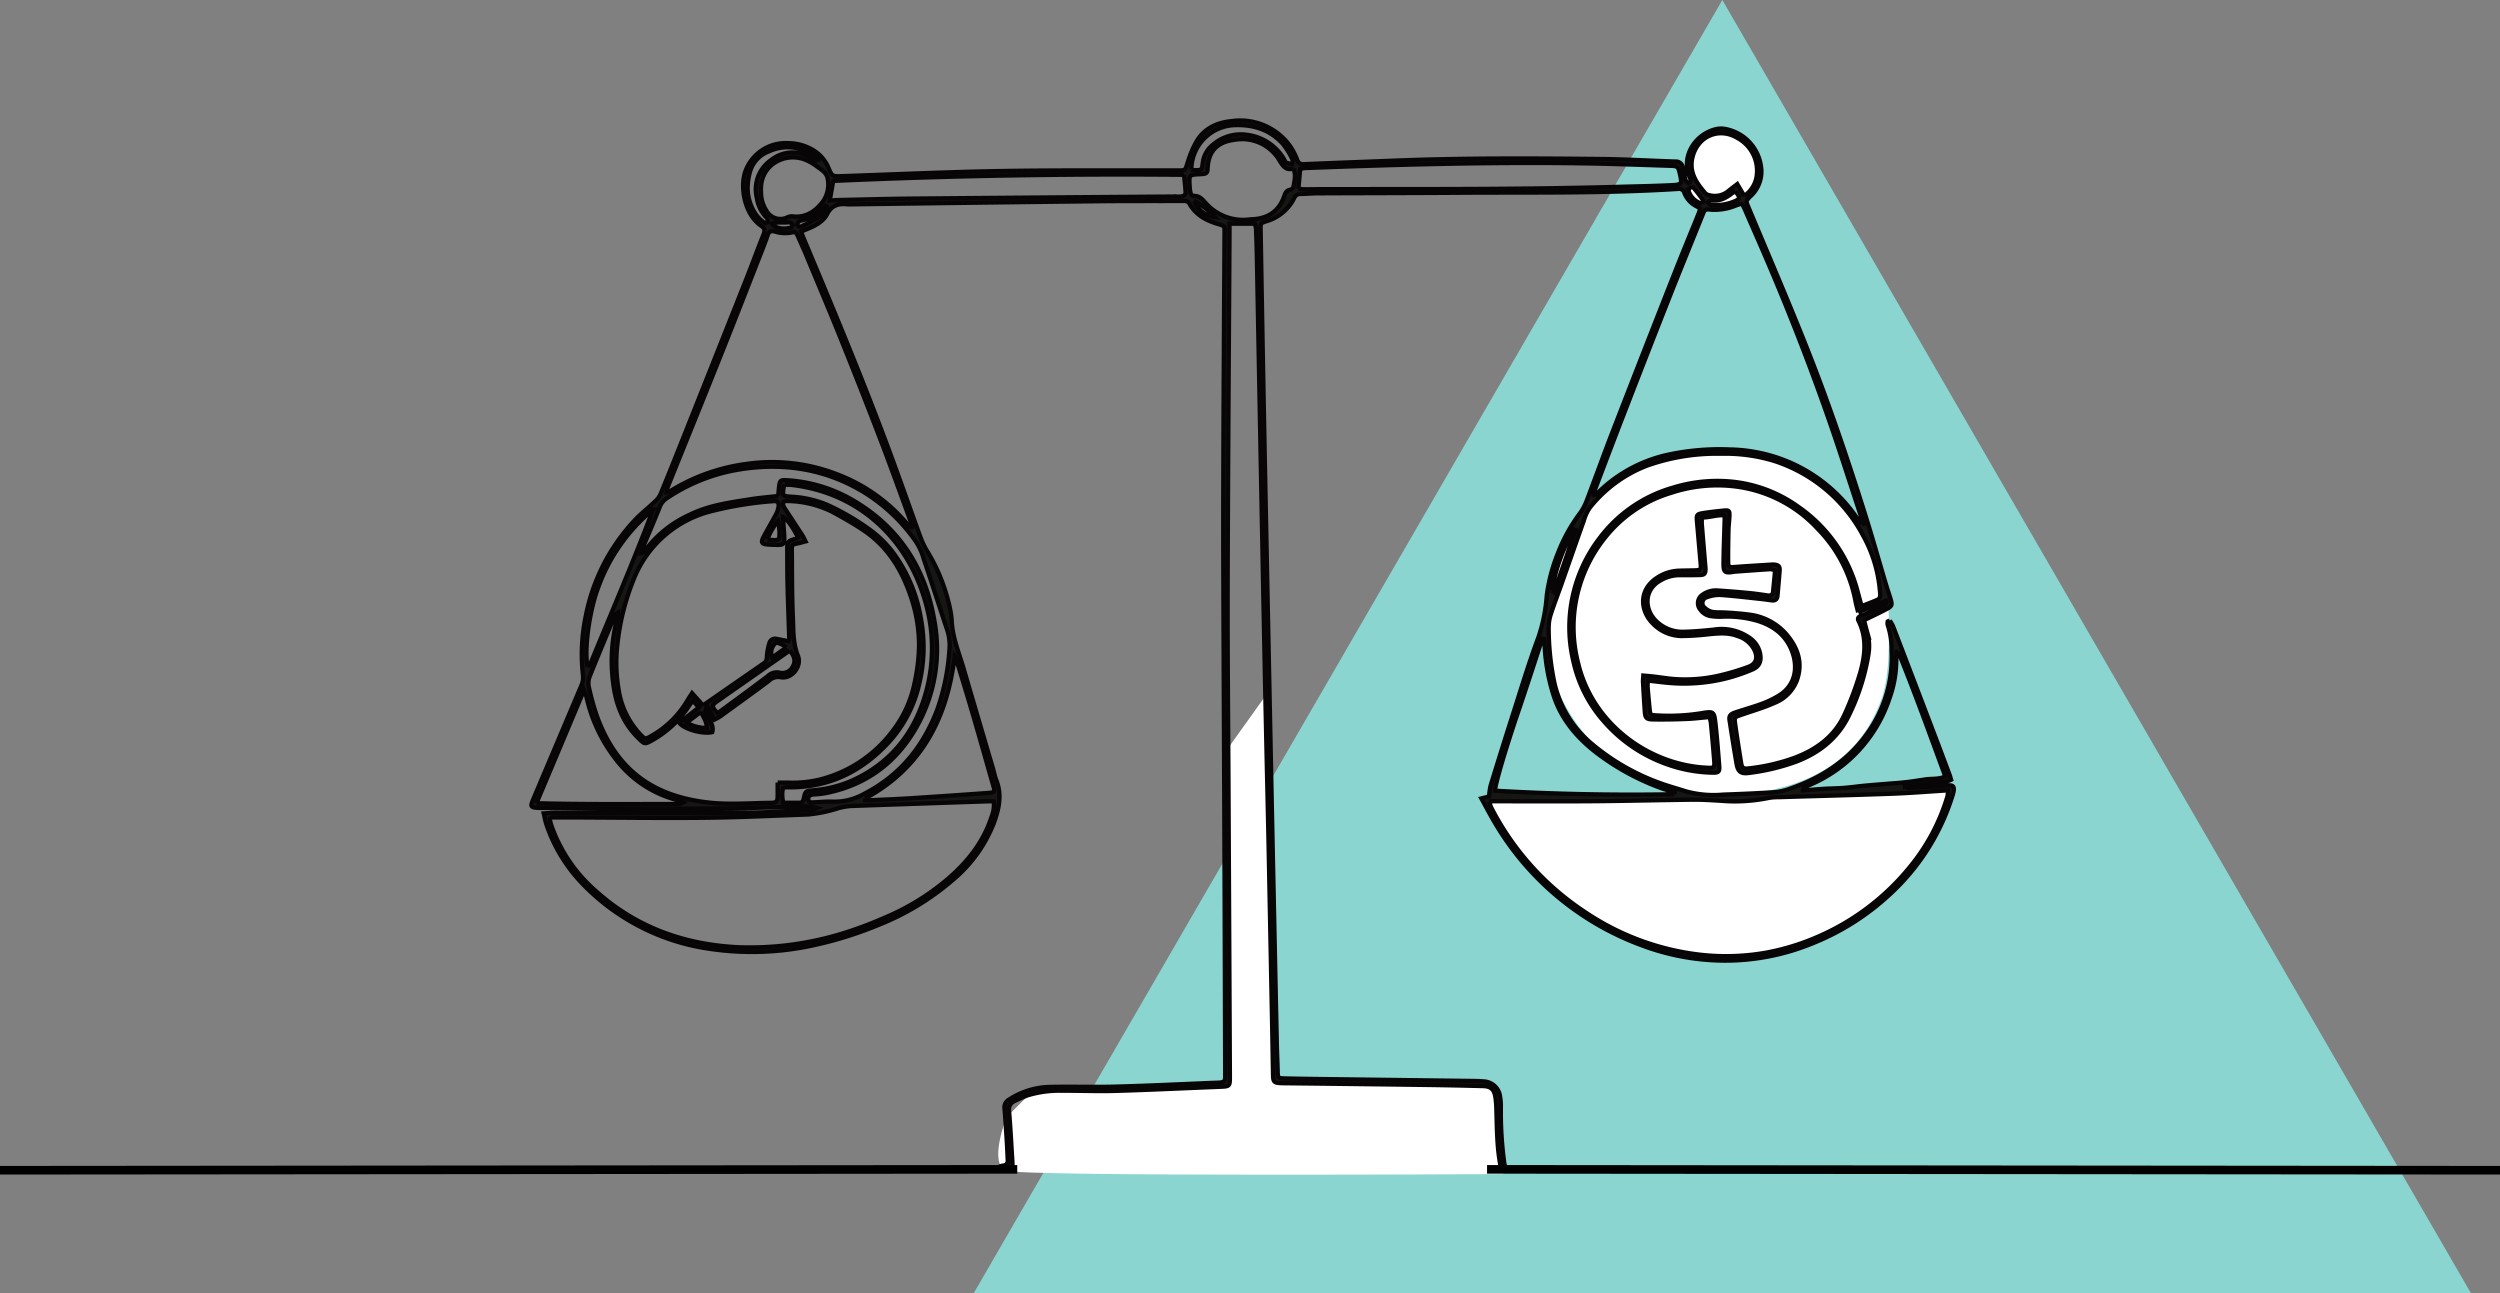
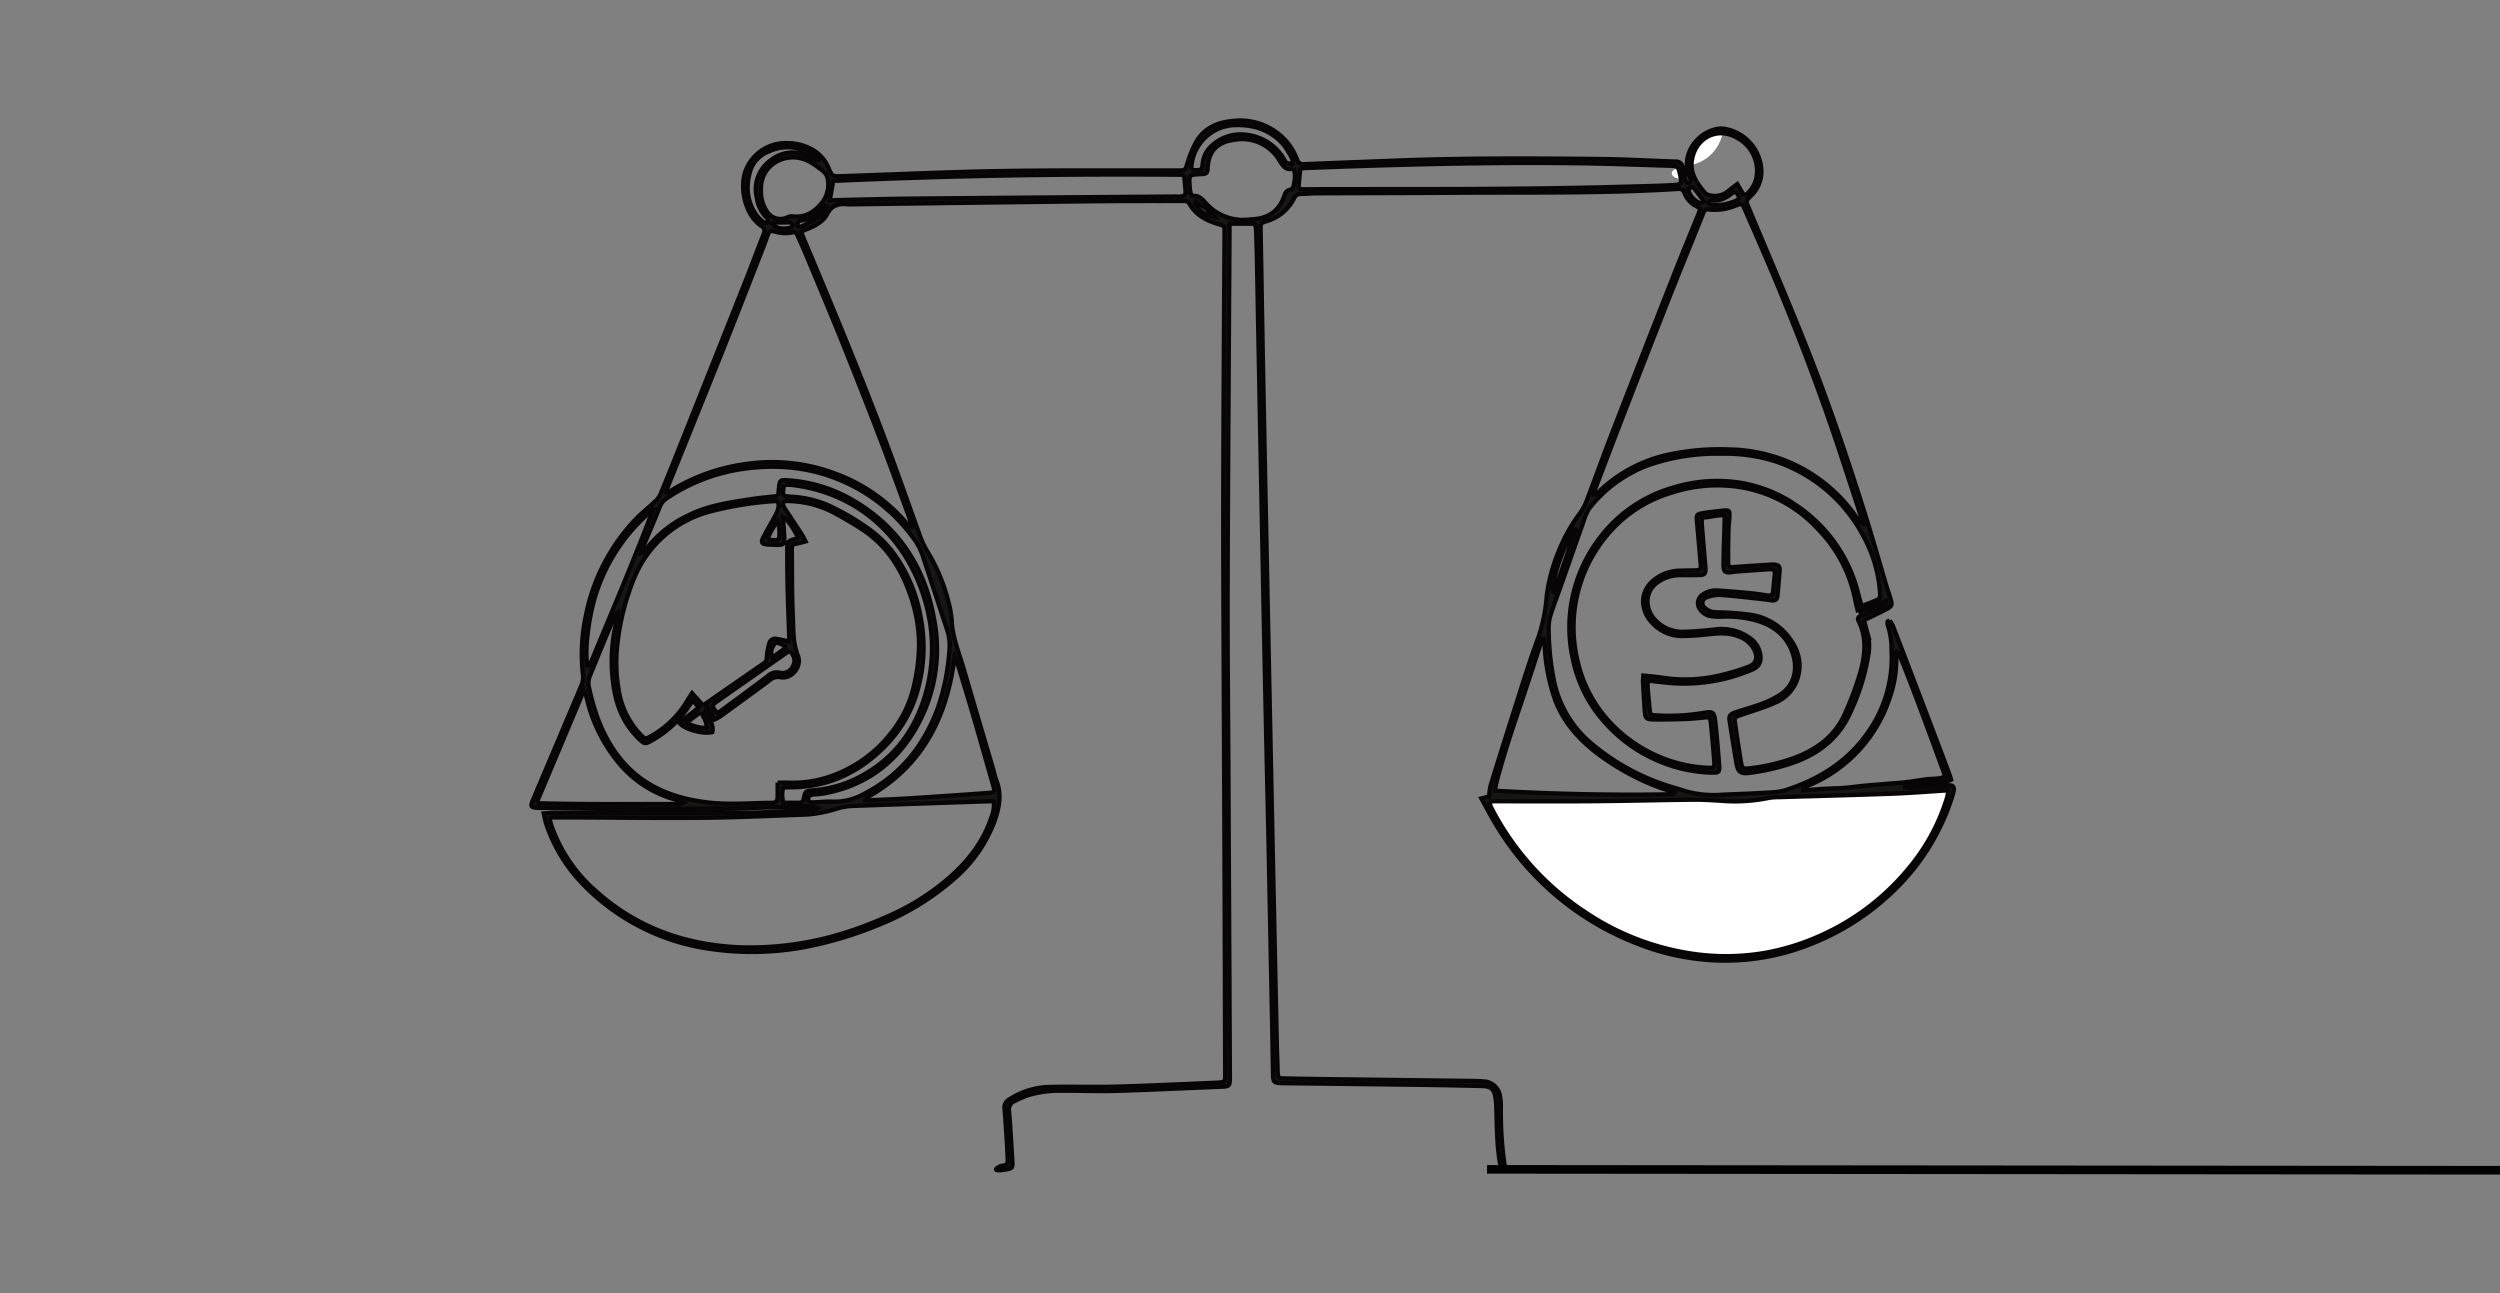
<svg xmlns="http://www.w3.org/2000/svg" width="580.002" height="300" viewBox="0 0 580.002 300">
  <rect x="0" y="0" width="580.002" height="300" fill="#808080" stroke="none" />
  <g id="Raggruppa_857" data-name="Raggruppa 857" transform="translate(-1368.749 -1148.5)">
-     <path id="Tracciato_5980" data-name="Tracciato 5980" d="M173.667,0,347.333,300H0Z" transform="translate(1594.667 1148.5)" fill="#8ad5d0" />
-     <path id="Tracciato_5998" data-name="Tracciato 5998" d="M2085.806,3619.276v75.839l-44.835,2.862-5.724,5.724s-4.293,10.97,0,12.4,115.222.785,115.222.785l-.945-18.91-4.573-2.862h-45.79l-1-3.339-2.816-85.855Z" transform="translate(-433 -2296)" fill="#fff" />
-     <path id="Tracciato_5988" data-name="Tracciato 5988" d="M8.5-1C13.194-1,17,3.582,17,8s-.875,6.951-8.5,8S0,12.418,0,8,3.806-1,8.5-1Z" transform="translate(1760 1180)" fill="#fff" />
+     <path id="Tracciato_5988" data-name="Tracciato 5988" d="M8.5-1s-.875,6.951-8.5,8S0,12.418,0,8,3.806-1,8.5-1Z" transform="translate(1760 1180)" fill="#fff" />
    <path id="Tracciato_5987" data-name="Tracciato 5987" d="M2147.607,3631.149s16.906,35.591,54.869,35.294,50.42-32.328,50.42-32.328l1.779-6.525-38.557,1.78h-65.25Z" transform="translate(-433 -2296)" fill="#fff" />
    <g id="Raggruppa_678" data-name="Raggruppa 678" transform="translate(183.25 -233.5)">
      <g id="Raggruppa_677" data-name="Raggruppa 677" transform="translate(-75.493 -2134)">
-         <path id="Tracciato_5986" data-name="Tracciato 5986" d="M40,0A40,40,0,0,1,80,40c0,5.324.063,13.216-1.933,18.125C72.135,74.438,56.767,80,40,80A40,40,0,0,1,40,0Z" transform="translate(1619.243 3620.5)" fill="#fff" />
        <path id="Tracciato_5809" data-name="Tracciato 5809" d="M560.827,115.979a8.959,8.959,0,0,1,.781,1.323q5.058,13.2,10.082,26.407c1.023,2.689,2.029,5.384,3.037,8.079.115.307.192.629.338,1.111-1.714.847-3.564.6-5.294.9-1.771.307-3.577.412-5.412.775a2.723,2.723,0,0,0,.781.209c2.424-.1,4.847-.215,7.269-.337a10.366,10.366,0,0,0,1.348-.141c1.7-.311,2.351-.037,1.693,2.092a52.125,52.125,0,0,1-14.813,23.3,57.821,57.821,0,0,1-17.975,11.265,53.169,53.169,0,0,1-20.489,3.9,55.152,55.152,0,0,1-19.037-3.6,65.927,65.927,0,0,1-33.808-28.194c-1.1-1.818-2.073-3.72-3.242-5.831l1.783-.458a16.69,16.69,0,0,1,.37-2.564q2.559-8.328,5.21-16.628c1.9-5.907,3.678-11.859,5.85-17.664a38.442,38.442,0,0,0,1.952-9.73,40.079,40.079,0,0,1,2.507-9.632,39.215,39.215,0,0,1,5.288-9.608,12.771,12.771,0,0,0,1.542-2.975c2.03-5.323,3.951-10.689,6.009-16q7.124-18.383,14.347-36.728c1.816-4.619,3.722-9.2,5.581-13.805.122-.3.2-.625.32-1a5.109,5.109,0,0,0-.7-.51,5.8,5.8,0,0,1-2.948-3.136,1.274,1.274,0,0,0-1.5-.965c-17.037,1.074-34.1.768-51.154.887-10.788.076-21.575.077-32.364.127-1.354.006-2.708.137-4.062.153a1.5,1.5,0,0,0-1.453.942,10.42,10.42,0,0,1-6.439,5.385c-1.36.437-1.371.48-1.347,1.869q.243,14.568.506,29.135.4,21.513.839,43.025.543,27.1,1.1,54.2.31,15.159.628,30.318.333,15.922.674,31.844c.049,2.258.148,4.515.208,6.773.04,1.525.119,1.664,1.616,1.7,3.105.077,6.211.117,9.317.156q17.28.22,34.558.434c.734.009,1.47.03,2.2.1a4,4,0,0,1,3.909,3.562,12.661,12.661,0,0,1,.179,2.359,86.372,86.372,0,0,0,.814,13.17,7.2,7.2,0,0,0,.358,1.063c.663-.216-1.044.479-1.133.066-1-4.614-.94-9.312-1.1-13.994a21.446,21.446,0,0,0-.209-2.528c-.285-1.86-1.037-2.561-2.924-2.61q-6.775-.179-13.552-.27-16.265-.216-32.53-.393c-.225,0-.451,0-.677-.013-1.648-.065-1.879-.28-1.909-1.867-.078-4.008-.139-8.018-.217-12.026q-.4-20.326-.8-40.653c-.206-10.049-.451-20.1-.661-30.147q-.379-18.124-.728-36.247Q414.668,67.046,414,31.729c-.042-2.2-.119-4.4-.2-6.6a8.636,8.636,0,0,0-.241-1.232h-5.9c0,.62,0,1.323,0,2.025-.15,27.277-.356,54.552-.432,81.829-.043,15.586.121,31.174.195,46.76q.16,33.545.323,67.09c.012,2.467,0,2.446-2.387,2.54-7.957.312-15.911.706-23.869.939-4.232.124-8.472-.044-12.707-.032a25.128,25.128,0,0,0-8.02,1.093,29.436,29.436,0,0,0-2.936,1.289,2.155,2.155,0,0,0-1.306,2.451c.325,3.824.514,7.66.758,11.492.1,1.551.017,1.7-1.588,1.965-3.841.641-1.677-.772-.56-.931a1.069,1.069,0,0,0,1.069-1.239c-.067-1.466-.126-2.932-.219-4.4-.159-2.536-.315-5.073-.526-7.6a2.059,2.059,0,0,1,1.092-2.088,17.938,17.938,0,0,1,9.594-2.915c5.081-.1,10.169.069,15.248-.071,7.789-.215,15.574-.588,23.359-.915,1.838-.077,1.907-.172,1.9-1.984q-.06-21.941-.137-43.88-.084-22.619-.186-45.236c-.054-15.023-.149-30.045-.119-45.067.042-20.387.185-40.775.287-61.161.007-1.412.018-1.426-1.4-1.842-2.788-.818-5.246-2.1-6.735-4.747-.381-.677-.975-.635-1.61-.633-6.383.021-12.766-.023-19.148.05q-29.056.333-58.112.737a2.86,2.86,0,0,1-.339,0c-2.056-.212-3.71.056-4.839,2.249-.875,1.7-2.691,2.686-4.508,3.426-.46.187-.916.381-1.513.63.179.508.3.92.467,1.314,6.924,16.494,13.826,33,20.048,49.773,2.433,6.558,4.735,13.164,7.129,19.737a19.46,19.46,0,0,0,1.423,3.058,42.161,42.161,0,0,1,5.113,12.115,23.886,23.886,0,0,1,.74,4.162c.135,3.919,1.661,7.47,2.734,11.142q3.394,11.614,6.826,23.217c.27.919.433,1.879.786,2.764,1.324,3.314.663,6.511-.477,9.686a32.61,32.61,0,0,1-9.52,13.383,60.538,60.538,0,0,1-17.6,10.622,87.357,87.357,0,0,1-14.177,4.47A66.674,66.674,0,0,1,287.55,192.2a50.881,50.881,0,0,1-30.085-15.246,36.926,36.926,0,0,1-8.283-13.651c-.266-.766-.388-1.582-.629-2.594.944-.054,1.6-.125,2.261-.126,14.911,0,29.823.057,44.734-.034,5.077-.031,10.152-.437,15.228-.689a6.514,6.514,0,0,0,1.232-.388,11.919,11.919,0,0,0-4.314-.362c-5.474.144-10.946.394-16.421.45-8.583.087-17.167.074-25.751.053-5.929-.015-11.858-.115-17.787-.177-.225,0-.452,0-.677-.017-1.484-.1-1.633-.351-1.027-1.781q5.646-13.324,11.273-26.657a4.7,4.7,0,0,0,.364-2.279,42.91,42.91,0,0,1,.647-13.813,45.039,45.039,0,0,1,11.452-22.3c1.347-1.433,2.924-2.649,4.353-4.008a5.812,5.812,0,0,0,1.466-1.79c2.047-4.952,4.025-9.932,6.006-14.911q6.946-17.453,13.871-34.915c1.391-3.513,2.685-7.064,4.085-10.573.35-.878.313-1.439-.528-1.992-3.506-2.3-4.962-8.119-3.836-12.181a9.931,9.931,0,0,1,10.023-7.008,11.351,11.351,0,0,1,5.656,1.5,8.734,8.734,0,0,1,3.749,4.218c.863,2.029.9,2.009,3.174,1.934,12.3-.411,24.607-.982,36.915-1.184,13.665-.225,27.336-.112,41-.143,1.781,0,1.67-.03,2.222-1.762A24.236,24.236,0,0,1,400,4.809c1.806-3.058,4.8-4.4,8.192-4.721a14.277,14.277,0,0,1,13.1,5.241,14.662,14.662,0,0,1,2.037,3.663,1.421,1.421,0,0,0,1.6,1.095c7.053-.3,14.107-.552,21.16-.827,15.978-.623,31.962-.536,47.945-.37,5.7.059,11.4.414,17.1.585A1.559,1.559,0,0,1,512.8,10.8c.188.767.35,1.54.528,2.309a3.242,3.242,0,0,0,.276.967.8.8,0,0,0,.66.332c.163-.037.356-.414.345-.63a3.3,3.3,0,0,0-.316-.957c-1.886-4.847,1.627-9.828,6.28-10.876a5.359,5.359,0,0,1,2.172-.013,10.237,10.237,0,0,1,8.211,8.629,7.731,7.731,0,0,1-2.383,6.929c-1.165,1.15-1.122,1.141-.542,2.528,4.5,10.776,9.131,21.5,13.441,32.354,5.083,12.8,9.518,25.837,13.649,38.973,1.71,5.436,3.25,10.924,4.878,16.385.338,1.136.751,2.249,1.075,3.388.338,1.184.263,1.509-.806,2.091-1.725.937-3.513,1.754-5.405,2.686.244.924.5,1.938.779,2.945a11.653,11.653,0,0,1,.269,4.869A50.1,50.1,0,0,1,551.5,137.7c-2.539,5.425-6.823,8.873-12.309,10.982a49.724,49.724,0,0,1-11,2.642c-1.879.265-2.588-.266-2.912-2.165-.571-3.335-1.094-6.679-1.615-10.023-.156-1,.135-1.443,1.3-1.84,2.08-.707,4.208-1.281,6.265-2.047a22.077,22.077,0,0,0,3.931-1.912c3.931-2.442,4.444-6.778,2.861-10.592-1.472-3.545-4.3-5.6-7.848-6.7a25.029,25.029,0,0,0-8.371-.962,13.925,13.925,0,0,1-2.525-.148,3.589,3.589,0,0,1-2.386-1.487,2.342,2.342,0,0,1,.6-3.536,5.238,5.238,0,0,1,3.371-.923q3.631.24,7.255.586c1.458.139,2.91.353,4.359.568.756.112,1.21-.114,1.286-.917.155-1.617.311-3.234.472-4.9a4.507,4.507,0,0,0-1.124-.278c-2.756.175-5.511.382-8.266.581-.056,0-.11.023-.166.032-2.112.34-2.44.133-2.42-1.989.03-3.383.175-6.766.267-10.148.007-.27-.024-.542-.046-.989-1.813-.091-3.45.528-5.244.541,0,.664-.03,1.1,0,1.54.254,3.152.522,6.3.785,9.453a8.9,8.9,0,0,1,.076,1.013c-.03,1.023-.278,1.3-1.316,1.328-1.637.042-3.275.037-4.913.037a8.6,8.6,0,0,0-4.182,1.2c-3.878,2.131-3.782,6.536-1.269,9.2a8.643,8.643,0,0,0,6.7,2.722c2.308-.044,4.618-.266,6.917-.5a11.309,11.309,0,0,1,8.35,1.956,5.764,5.764,0,0,1,2.374,3.584c.34,1.809-.15,3.03-1.837,3.738a41.514,41.514,0,0,1-6.07,2.057,40.411,40.411,0,0,1-12.435,1.1c-1.843-.123-3.677-.383-5.688-.6a12.7,12.7,0,0,0-.061,1.513c.131,1.689.293,3.375.46,5.061.134,1.353.176,1.418,1.517,1.487a47.514,47.514,0,0,0,10.3-.472c3.072-.513,3.138-.517,3.481,2.539.359,3.2.593,6.409.847,9.617.112,1.417-.127,1.649-1.637,1.607a33.285,33.285,0,0,1-11.085-2.161,34.553,34.553,0,0,1-13.83-9.494,31.1,31.1,0,0,1-7.242-13.965,34.028,34.028,0,0,1,6.076-28.848A32.42,32.42,0,0,1,510.6,85.116a34.662,34.662,0,0,1,11.352-1.523,31.8,31.8,0,0,1,17.543,5.892,34.416,34.416,0,0,1,13.946,19.974c.256.972.53,1.939.865,3.158,1.273-.5,2.466-.936,3.623-1.449.864-.383.691-1.2.631-1.926a31.819,31.819,0,0,0-3.934-13.024,35.808,35.808,0,0,0-20.658-17.292,38.725,38.725,0,0,0-12.2-1.657,48.256,48.256,0,0,0-17.287,2.779,31.318,31.318,0,0,0-13.22,9.724,10.183,10.183,0,0,0-1.408,3.045c-1.785,4.992-3.521,10-5.283,15-.787,2.234-1.653,4.443-2.37,6.7a9.83,9.83,0,0,0-.494,3.154,61.822,61.822,0,0,0,1.333,12.771,25.841,25.841,0,0,0,8.72,14.164,51.78,51.78,0,0,0,17.692,9.718c1.393.45,2.805.845,4.2,1.3a24.411,24.411,0,0,0,8.56.722c4.006-.133,8.013-.308,12.013-.57a13.435,13.435,0,0,0,3.445-.8c7.155-2.473,13.321-6.388,17.791-12.625a30.066,30.066,0,0,0,5.789-19.412,17.925,17.925,0,0,0-.91-5.992,2.039,2.039,0,0,1,.023-.775l.472-.192m-93.032,41.913c.288.708.448,1.218.692,1.684a63.848,63.848,0,0,0,21.645,24.02,60.046,60.046,0,0,0,25.188,9.7,53.074,53.074,0,0,0,16.852-.29,54.765,54.765,0,0,0,12.556-3.943,56.223,56.223,0,0,0,20.55-15.672,46.588,46.588,0,0,0,8.916-16.585,8.1,8.1,0,0,0,.153-1.444c-4.465.276-8.676.624-12.894.778-8.858.323-17.72.541-26.58.811a11.265,11.265,0,0,0-2.187.183,39.045,39.045,0,0,1-11.116.642c-2.139-.121-4.283-.27-6.424-.246-7.677.084-15.353.287-23.03.347-7.955.063-15.911.014-24.32.014m85.7-43.829c-.266-1.086-.485-1.826-.624-2.581a32.409,32.409,0,0,0-8.7-16.729,31.286,31.286,0,0,0-20.514-10.03,34.029,34.029,0,0,0-13.52,1.608A30.717,30.717,0,0,0,495.02,96.445a33.168,33.168,0,0,0-6.534,29.183c3.277,14.286,16.5,23.938,30.14,24.495,1.421.058,1.588-.071,1.481-1.511-.221-2.982-.5-5.961-.779-8.939a9.182,9.182,0,0,0-.325-1.319c-1.826.16-3.552.379-5.282.446-2.592.1-5.191.15-7.785.111-1.592-.023-1.838-.34-1.946-1.917-.155-2.253-.288-4.508-.412-6.763-.023-.429.044-.864.081-1.5.893.083,1.657.137,2.417.227,1.622.191,3.237.471,4.864.589a35.538,35.538,0,0,0,10.428-.84,56.066,56.066,0,0,0,6.625-1.991c1.826-.657,2.266-2.032,1.484-3.821a6.408,6.408,0,0,0-3.881-3.308c-2.183-.863-4.424-.669-6.686-.444a60.352,60.352,0,0,1-6.41.417,9.378,9.378,0,0,1-6.543-2.806c-3.061-2.97-3.619-8.085,1.328-10.994a9.813,9.813,0,0,1,4.667-1.361c1.184-.044,2.371-.044,3.556-.076,1.464-.04,1.57-.164,1.447-1.563q-.428-4.893-.853-9.785c-.136-1.549-.054-1.705,1.561-1.96,1.5-.237,3.023-.393,4.538-.554,1.338-.142,1.5,0,1.441,1.309-.044,1.071-.2,2.139-.22,3.21-.056,2.481-.1,4.963-.073,7.444.013,1.11.292,1.211,1.347,1.131,2.923-.222,5.85-.391,8.776-.576a3.493,3.493,0,0,1,.677.014c.891.119,1.2.432,1.14,1.335-.136,1.97-.328,3.937-.5,5.905-.075.861-.568,1.165-1.391,1.049-.894-.126-1.789-.253-2.686-.347-3.03-.319-6.056-.692-9.094-.9a7.9,7.9,0,0,0-3.131.507,1.4,1.4,0,0,0-.494,2.537,3.809,3.809,0,0,0,1.586.863,9.824,9.824,0,0,0,1.852.119,68.083,68.083,0,0,1,7.229.585,13.609,13.609,0,0,1,8.054,4.338c2.763,3.169,4.068,6.751,2.547,10.939a9.106,9.106,0,0,1-5.128,5.144c-2.559,1.148-5.287,1.922-7.944,2.85-1.35.472-1.434.5-1.234,1.933.427,3.073.913,6.138,1.409,9.2.186,1.147.552,1.362,1.768,1.213a45.671,45.671,0,0,0,10.52-2.419c5.153-1.925,9.4-5,11.716-10.136a72.589,72.589,0,0,0,3.56-9.489c1.181-4.054,1.655-8.2-.357-12.219-.253-.506-.013-.876.461-1.092.307-.14.646-.209.954-.347,1.44-.642,2.882-1.28,4.306-1.956.5-.239.987-.567.727-1.261l-6.518,2.712m-303.3,47.59c-.137.29-.239.4-.222.488a11.566,11.566,0,0,0,.328,1.3,35.748,35.748,0,0,0,10.438,15.374c9.429,8.441,20.635,12.4,33.177,12.96a73.014,73.014,0,0,0,23.708-3.128,87.8,87.8,0,0,0,9.813-3.65,55.859,55.859,0,0,0,15.207-9.383c4.393-3.866,7.923-8.344,9.752-13.995a7.462,7.462,0,0,0,.563-3.652,8.712,8.712,0,0,0-.886-.067q-16,.532-31.989,1.091a14.642,14.642,0,0,0-3.153.512,32.911,32.911,0,0,1-7.109,1.47c-7.955.287-15.909.672-23.866.754-10.386.107-20.775-.04-31.164-.077-1.563,0-3.126,0-4.6,0m52.628-8.074c.959,0,1.574-.013,2.189,0a27.547,27.547,0,0,0,7.388-.665,30.394,30.394,0,0,0,17.135-11.37,26.774,26.774,0,0,0,4.952-10.664,43.588,43.588,0,0,0,1.135-9.038,34.838,34.838,0,0,0-1.816-11.143c-2.084-6.337-5.386-11.806-11-15.608-2.283-1.547-4.7-2.907-7.122-4.236a24.138,24.138,0,0,0-10.59-2.609c-.929-.047-1.235.4-.872,1.255a5.845,5.845,0,0,0,.522.869c1.268,1.936,2.545,3.865,3.8,5.808.256.4.437.839.743,1.436-.709.186-1.179.333-1.658.432-1.506.313-1.531.306-1.514,1.876.054,5.08.01,10.165.239,15.237.136,3-.015,6.02,1.168,8.97,1.011,2.52-1.5,5.5-4.013,5a3.017,3.017,0,0,0-2.7.825c-3.754,2.8-7.551,5.54-11.341,8.289a12.687,12.687,0,0,1-1.306.716c-.542-1-1.03-1.9-1.686-3.1-.193.62-.411.939-.34,1.169.146.477.5.888.673,1.359.422,1.124,1.227,2.174.838,3.476-2.172.515-6.424-.629-7.648-2.147l4.533-3.579-1.371-1.582c-.328.433-.578.726-.787,1.047a24.541,24.541,0,0,1-8.663,8.156c-1.7.951-1.763.935-3.181-.455-.283-.276-.55-.567-.816-.859-3.176-3.489-4.581-7.745-5.1-12.3a39.035,39.035,0,0,1,.97-14.614,10.926,10.926,0,0,0,.191-1.391,1.912,1.912,0,0,0-.881,1.032c-1.929,4.633-3.883,9.255-5.735,13.918a4.372,4.372,0,0,0-.1,2.461,58.13,58.13,0,0,0,1.862,6.673c4.815,13.183,13.845,18.648,26,19.988,4.683.516,9.472.107,14.212.061,1.528-.015,1.683-.273,1.684-1.857v-2.834m251.484-59.9.419-.142c-.309-.941-.615-1.883-.927-2.824-2.354-7.115-4.614-14.263-7.087-21.337q-5.861-16.765-12.744-33.145c-2.2-5.251-4.5-10.461-6.783-15.679-.633-1.448-.645-1.354-2.09-.843a12.878,12.878,0,0,1-5.624.956c-1.5-.152-1.511-.15-2.079,1.258-2.532,6.274-5.1,12.533-7.584,18.826q-5.584,14.159-11.064,28.359c-2.2,5.675-4.347,11.371-6.508,17.061a2.328,2.328,0,0,0-.05.619c.224-.041.357-.028.436-.087a8.608,8.608,0,0,0,.773-.652,33.254,33.254,0,0,1,16.552-8.667,57.026,57.026,0,0,1,13.8-1.1,36.828,36.828,0,0,1,12.374,2.383,36.357,36.357,0,0,1,17.406,13.953c.24.364.518.7.778,1.054m-220.75.958.532-.382c-.094-.309-.172-.624-.282-.927-2.315-6.3-4.569-12.619-6.967-18.885q-4.444-11.614-9.09-23.15c-2.693-6.7-5.5-13.351-8.275-20.018-.629-1.511-1.312-3-1.972-4.5-.239-.543-.529-1.063-1.248-.85a8.108,8.108,0,0,1-4.18-.218c-.822-.184-1.253.009-1.535.826-.552,1.6-1.175,3.174-1.792,4.749-2.965,7.561-5.9,15.133-8.915,22.674-4.164,10.423-8.389,20.822-12.577,31.235a5.227,5.227,0,0,0-.166,1.026,4.079,4.079,0,0,0,.793-.255,44.6,44.6,0,0,1,17.7-6.313,41.638,41.638,0,0,1,20.953,2.367,39.635,39.635,0,0,1,16.3,11.479,9.7,9.7,0,0,1,.723,1.138m-48.035,41.025c4.809-3.33,9.489-6.575,14.172-9.813.589-.407.609-.951.641-1.617a13.841,13.841,0,0,1,.554-2.947,1.367,1.367,0,0,1,1.688-1.047c.914.157,1.819.362,2.789.559a2.7,2.7,0,0,0,.143-.644c-.121-3.949-.28-7.9-.375-11.847-.071-2.991-.081-5.984-.084-8.975,0-1.615.261-1.886,1.835-2.264a2.807,2.807,0,0,0,.672-.376c-1.476-2.786-2.553-4.251-3.487-4.714.022.368.04.7.061,1.025.088,1.351.227,2.7.249,4.054.018,1.122-.29,1.38-1.42,1.379-.846,0-1.7-.021-2.538-.093-1.263-.109-1.514-.492-.929-1.632.9-1.754,1.927-3.443,2.845-5.189a5.366,5.366,0,0,0,.7-2.013c.073-1.046-.288-1.3-1.315-1.21A81.535,81.535,0,0,0,287.7,90.534a26.2,26.2,0,0,0-18.366,16.1,55.744,55.744,0,0,0-3.65,14.554,36.675,36.675,0,0,0,.22,10.627,19.321,19.321,0,0,0,5.026,10.531c1.12,1.16,1.2,1.193,2.576.4a22.591,22.591,0,0,0,8.45-8.355c.267-.459.574-.894,1.015-1.574l2.547,2.84m17.424-48.591c.075-.788.128-1.4.191-2,.166-1.6.331-1.755,1.867-1.651a34.3,34.3,0,0,1,14.513,4.2c11.242,6.244,17.6,15.991,19.695,28.482a36.49,36.49,0,0,1-3.434,23.235c-4.431,8.576-11.24,14.272-20.771,16.456a19.445,19.445,0,0,1-3.669.516c-1.027.034-1.46.513-1.417,1.076.072.922.78.782,1.4.757,1.467-.059,2.939-.22,4.4-.148a14.045,14.045,0,0,0,7.261-1.869c8.307-4.285,13.7-11.03,16.934-19.66a51.439,51.439,0,0,0,2.749-13.559,11.328,11.328,0,0,0-.485-4.679c-1.841-5.511-3.61-11.045-5.461-16.552a14.952,14.952,0,0,0-1.7-3.848A40.674,40.674,0,0,0,323,86.3c-8.916-5.465-18.608-7.02-28.82-5.42a42.254,42.254,0,0,0-17.048,6.7,4.194,4.194,0,0,0-1.658,2.044c-1.232,3.09-2.554,6.144-3.831,9.217-.2.484-.34,1-.509,1.494a1.451,1.451,0,0,0,.917-.6,26.659,26.659,0,0,1,10.459-8.366c4.44-2.17,9.255-2.792,14.037-3.552,2.055-.327,4.136-.489,6.4-.748M510.9,156.266c.013-.154.025-.308.037-.463-1.227-.379-2.484-.681-3.677-1.15a56.549,56.549,0,0,1-15.133-8.515c-4.241-3.443-7.613-7.534-9.3-12.837a44.823,44.823,0,0,1-2.061-11.448c-.025-.53-.1-1.058-.147-1.587l-.4-.041c-1.912,5.793-3.783,11.6-5.747,17.375-2.671,7.852-5.289,16.621-5.2,17.845q20.79,1.2,41.63.821M423.632,15.814c.556.037,1.044.095,1.533.1,1.355,0,2.71-.029,4.066-.03,22.867-.029,45.735.093,68.6-.535,4.063-.112,8.128-.182,12.186-.379,2.663-.129,2.659-.214,2.089-2.775-.329-1.479-.535-1.679-2.011-1.723-6.883-.206-13.767-.48-20.652-.581-21.459-.315-42.9.286-64.344,1.1a5.607,5.607,0,0,0-1.044.233c-.143,1.566-.274,3-.419,4.59M397.1,12.555q-40.912-.385-81.387,1.418c-.285,1.636-.532,3.056-.8,4.588.575-.052,1.116-.133,1.658-.145,5.81-.124,11.619-.291,17.43-.343q30.639-.272,61.277-.481a5.781,5.781,0,0,0,1.513-.064c.287-.083.689-.507.679-.763-.054-1.336-.222-2.667-.371-4.208m-74,144.694c0,.131,0,.261,0,.392.47,0,.941.019,1.41,0,2.988-.139,5.979-.249,8.964-.439q9.123-.582,18.242-1.247c1.472-.108,1.53-.266,1.133-1.658-1.528-5.367-3.034-10.741-4.6-16.1-1.294-4.436-2.656-8.854-4-13.277a4.551,4.551,0,0,0-.352-.7c-1.718,14.364-7.677,25.948-20.807,33.031m239.7-34.085-.334.059a5.663,5.663,0,0,0-.112.935,26.5,26.5,0,0,1-1.548,9.805,33.149,33.149,0,0,1-18.9,20.294c-.475.208-1.074.309-1.181,1.126,1.669-.133,3.23-.28,4.794-.377s3.159-.1,4.734-.225,3.14-.352,4.712-.5,3.148-.269,4.721-.4,3.148-.227,4.716-.4,3.129-.424,4.691-.661c1.506-.23,3.1.019,4.639-.682-3.594-9.815-7.084-19.458-10.934-28.965M246.872,158.343c11.179.313,22.1.168,33.013.2a4.289,4.289,0,0,0,1.017-.357,11.9,11.9,0,0,0-1.309-.541,26.1,26.1,0,0,1-13.517-8.5,36.615,36.615,0,0,1-7.616-15.478c-.1-.4-.285-.776-.567-1.525l-11.02,26.2M422.476,11.1c-1.709.5-2.382-.527-3.163-1.767a10.042,10.042,0,0,0-10.366-4.915c-4.16.486-6.255,2.689-6.374,6.844-.02.716-.315,1.037-.979,1.1-.28.027-.562.041-.844.056-2.474.135-2.492.15-2.342,2.655a8.6,8.6,0,0,0,.212,1.675c.075.284.409.739.581.72,1.578-.178,2.312,1.02,3.189,1.919a11.557,11.557,0,0,0,9.822,3.535c.225-.02.449-.049.674-.059,3.72-.152,6.3-1.881,7.5-5.47.229-.683.5-1.208,1.314-1.359a1.17,1.17,0,0,0,.8-.708c.188-1.318.658-2.651-.023-4.227M304.46,84.443a3.2,3.2,0,0,0-.254.619c-.224,1.805-.387,2.044,1.651,2.164a24.927,24.927,0,0,1,8.537,1.925,56.647,56.647,0,0,1,9.5,5.506,25.437,25.437,0,0,1,6.29,6.333,35.574,35.574,0,0,1,5.866,14.449,36.386,36.386,0,0,1-.387,15.28,29.823,29.823,0,0,1-6.95,13.377c-6.4,6.978-14.2,10.775-23.792,10.556a5.439,5.439,0,0,0-.846.12,7.175,7.175,0,0,0,.07,3.468h3.721c.612,0,.875-.325,1-.915.376-1.776.4-1.8,2.226-1.974a28.166,28.166,0,0,0,8.675-2.12c9.016-3.956,14.664-10.895,17.357-20.236a38.227,38.227,0,0,0,.054-21.054c-3.882-14.162-14.7-25.378-30.785-27.393-.653-.082-1.316-.074-1.934-.106m-5.492-68.129a7.923,7.923,0,0,0,1.254,4.559,3.705,3.705,0,0,0,4.82,1.574,2.548,2.548,0,0,1,1.114-.263c3.092.423,5.309-1.044,7.088-3.323a6.829,6.829,0,0,0,1.208-5.292c-.2-1.52-1.492-2.181-2.554-2.981a12.538,12.538,0,0,0-2.158-1.309c-4.877-2.319-11.145.847-10.772,7.036m228.1,1.131a6.676,6.676,0,0,0,2.881-4.54,8.645,8.645,0,0,0-4.381-8.849c-4.467-2.736-9.592-.323-10.58,4.82-.638,3.321,1.128,5.686,3.071,7.983a2.044,2.044,0,0,0,1.054.453,4.868,4.868,0,0,0,4.41-1.107c.587-.48,1.2-.931,1.937-1.5l1.608,2.742m-268.286,109.3c.186-.173.4-.281.466-.448,4.936-12,10.078-23.924,14.676-36.084a41.93,41.93,0,0,0-12.686,17.958c-2.271,5.927-3.378,15.487-2.456,18.574M398.8,11.354a5.58,5.58,0,0,0,.746.119c1.69.016,1.687.011,1.913-1.752a6.317,6.317,0,0,1,2.234-4.055,9.877,9.877,0,0,1,7.838-2.409,11.608,11.608,0,0,1,8.683,5.513c.215.329.34.8.641.971a4.285,4.285,0,0,0,1.35.283c.02-.359.184-.8.037-1.066a18.456,18.456,0,0,0-2.2-3.567c-3-3.311-6.871-4.528-11.261-4.357a10.411,10.411,0,0,0-9.982,10.32M305.659,122.981c-.282.164-.481.261-.66.387q-8.1,5.664-16.206,11.332c-1.287.9-1.3,1.266-.008,2.649a2.254,2.254,0,0,0,.578-.223c3.721-2.735,7.456-5.452,11.133-8.245a3.06,3.06,0,0,1,2.738-.837,2.65,2.65,0,0,0,3.113-1.441c.648-1.186.468-2.263-.687-3.622M312.115,9.416l.213-.29a11.2,11.2,0,0,0-1.419-1.263,10.5,10.5,0,0,0-10.172-.711,7.065,7.065,0,0,0-4.315,4.672,12.609,12.609,0,0,0-.511,2.818,10.8,10.8,0,0,0,2.138,7.463,9.571,9.571,0,0,0,1.58,1.512c.161.131.682.126.732.028a1.7,1.7,0,0,0,.092-.893c-.013-.137-.194-.267-.315-.383a8.068,8.068,0,0,1-2.15-4.5,8.228,8.228,0,0,1,3.358-8.768,7.983,7.983,0,0,1,9.2-.5c.518.28,1.047.54,1.571.809m170.325,99.6.56.413c.059-.224.1-.453.178-.672q2.387-6.9,4.78-13.791l-.379-.131a42.3,42.3,0,0,0-5.14,14.181m42.584-92.6a5.255,5.255,0,0,0-.676.364c-1.457,1.126-2.982,2.011-4.946,1.708-.21-.032-.482.328-.725.506.23.2.448.557.69.573a11.7,11.7,0,0,0,5.291-.79c1.5-.612,1.559-.89.366-2.362M285,137.18l-3.315,2.48a9.481,9.481,0,0,0,4.688,1.233c.011-1.489-.712-2.466-1.373-3.713m29.28-117.742c-1.8,1.768-3.652,3.357-6.249,3.775a1.017,1.017,0,0,0-.621.774c.033.554.5.74.993.5a38.784,38.784,0,0,0,3.843-2.054,4.233,4.233,0,0,0,2.034-2.991M300.421,97.166a15.594,15.594,0,0,0,2.049.136c.261-.018.7-.311.718-.507a12.058,12.058,0,0,0-.285-3.915,15.737,15.737,0,0,0-2.482,4.286m4.473,25c-1.567-1.008-2.442-1.262-2.794-.761a3.121,3.121,0,0,0-.561,3.163l3.354-2.4M517.266,19.248c.113-.311.35-.657.265-.78-.7-1-1.434-1.988-2.229-2.919-.125-.146-.695-.107-.888.053a.946.946,0,0,0-.184.869,4.453,4.453,0,0,0,3.036,2.777m-210.86,5.4c-.179-.814-.539-1.129-1.318-1.059-.883.08-1.779.01-2.667.048a4.376,4.376,0,0,0-.929.256c.919,1.162,2.838,1.448,4.914.756m93.047-5.953a6.057,6.057,0,0,0,4.883,3.7c-1.251-1.405-3.936-3.492-4.883-3.7" transform="translate(1138.584 3544)" fill="#161615" stroke="#070505" stroke-width="1" />
-         <line id="Linea_1025" data-name="Linea 1025" x1="236.003" y2="0.21" transform="translate(1260.993 3787.29)" fill="none" stroke="#000" stroke-width="2" />
        <line id="Linea_1026" data-name="Linea 1026" x1="235.003" y1="0.21" transform="translate(1605.99 3787.29)" fill="none" stroke="#000" stroke-width="2" />
      </g>
    </g>
  </g>
</svg>